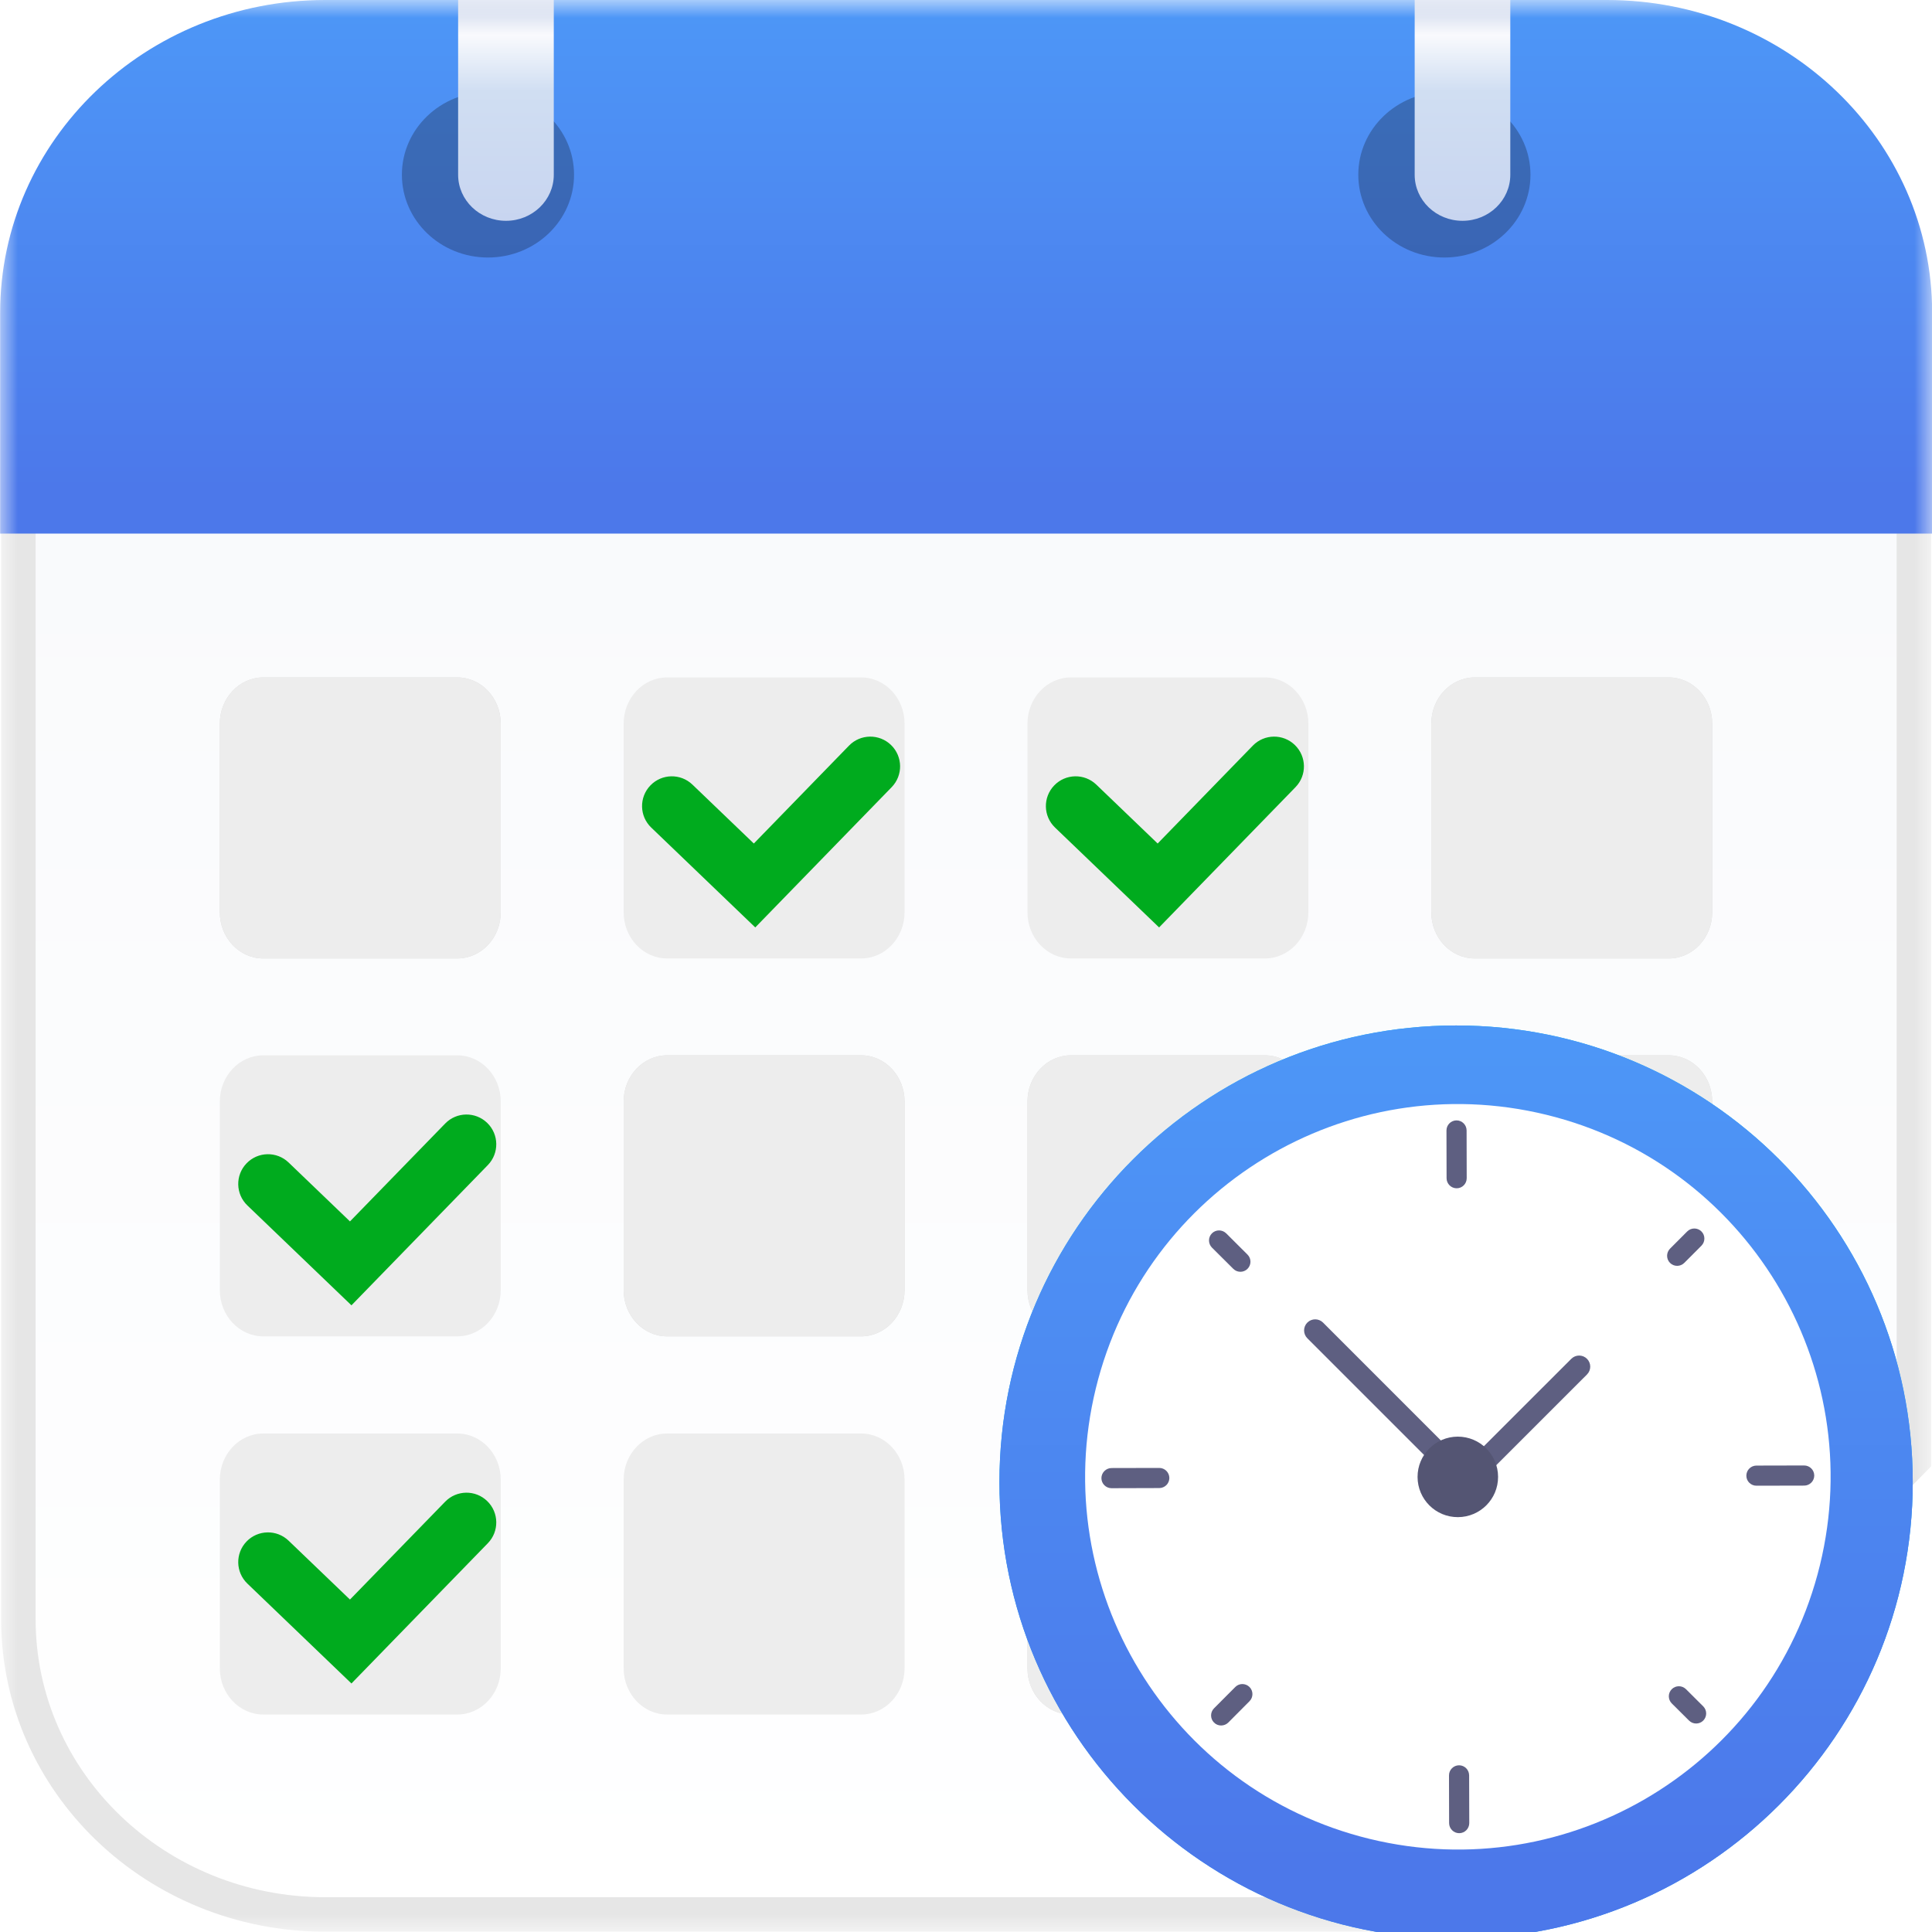
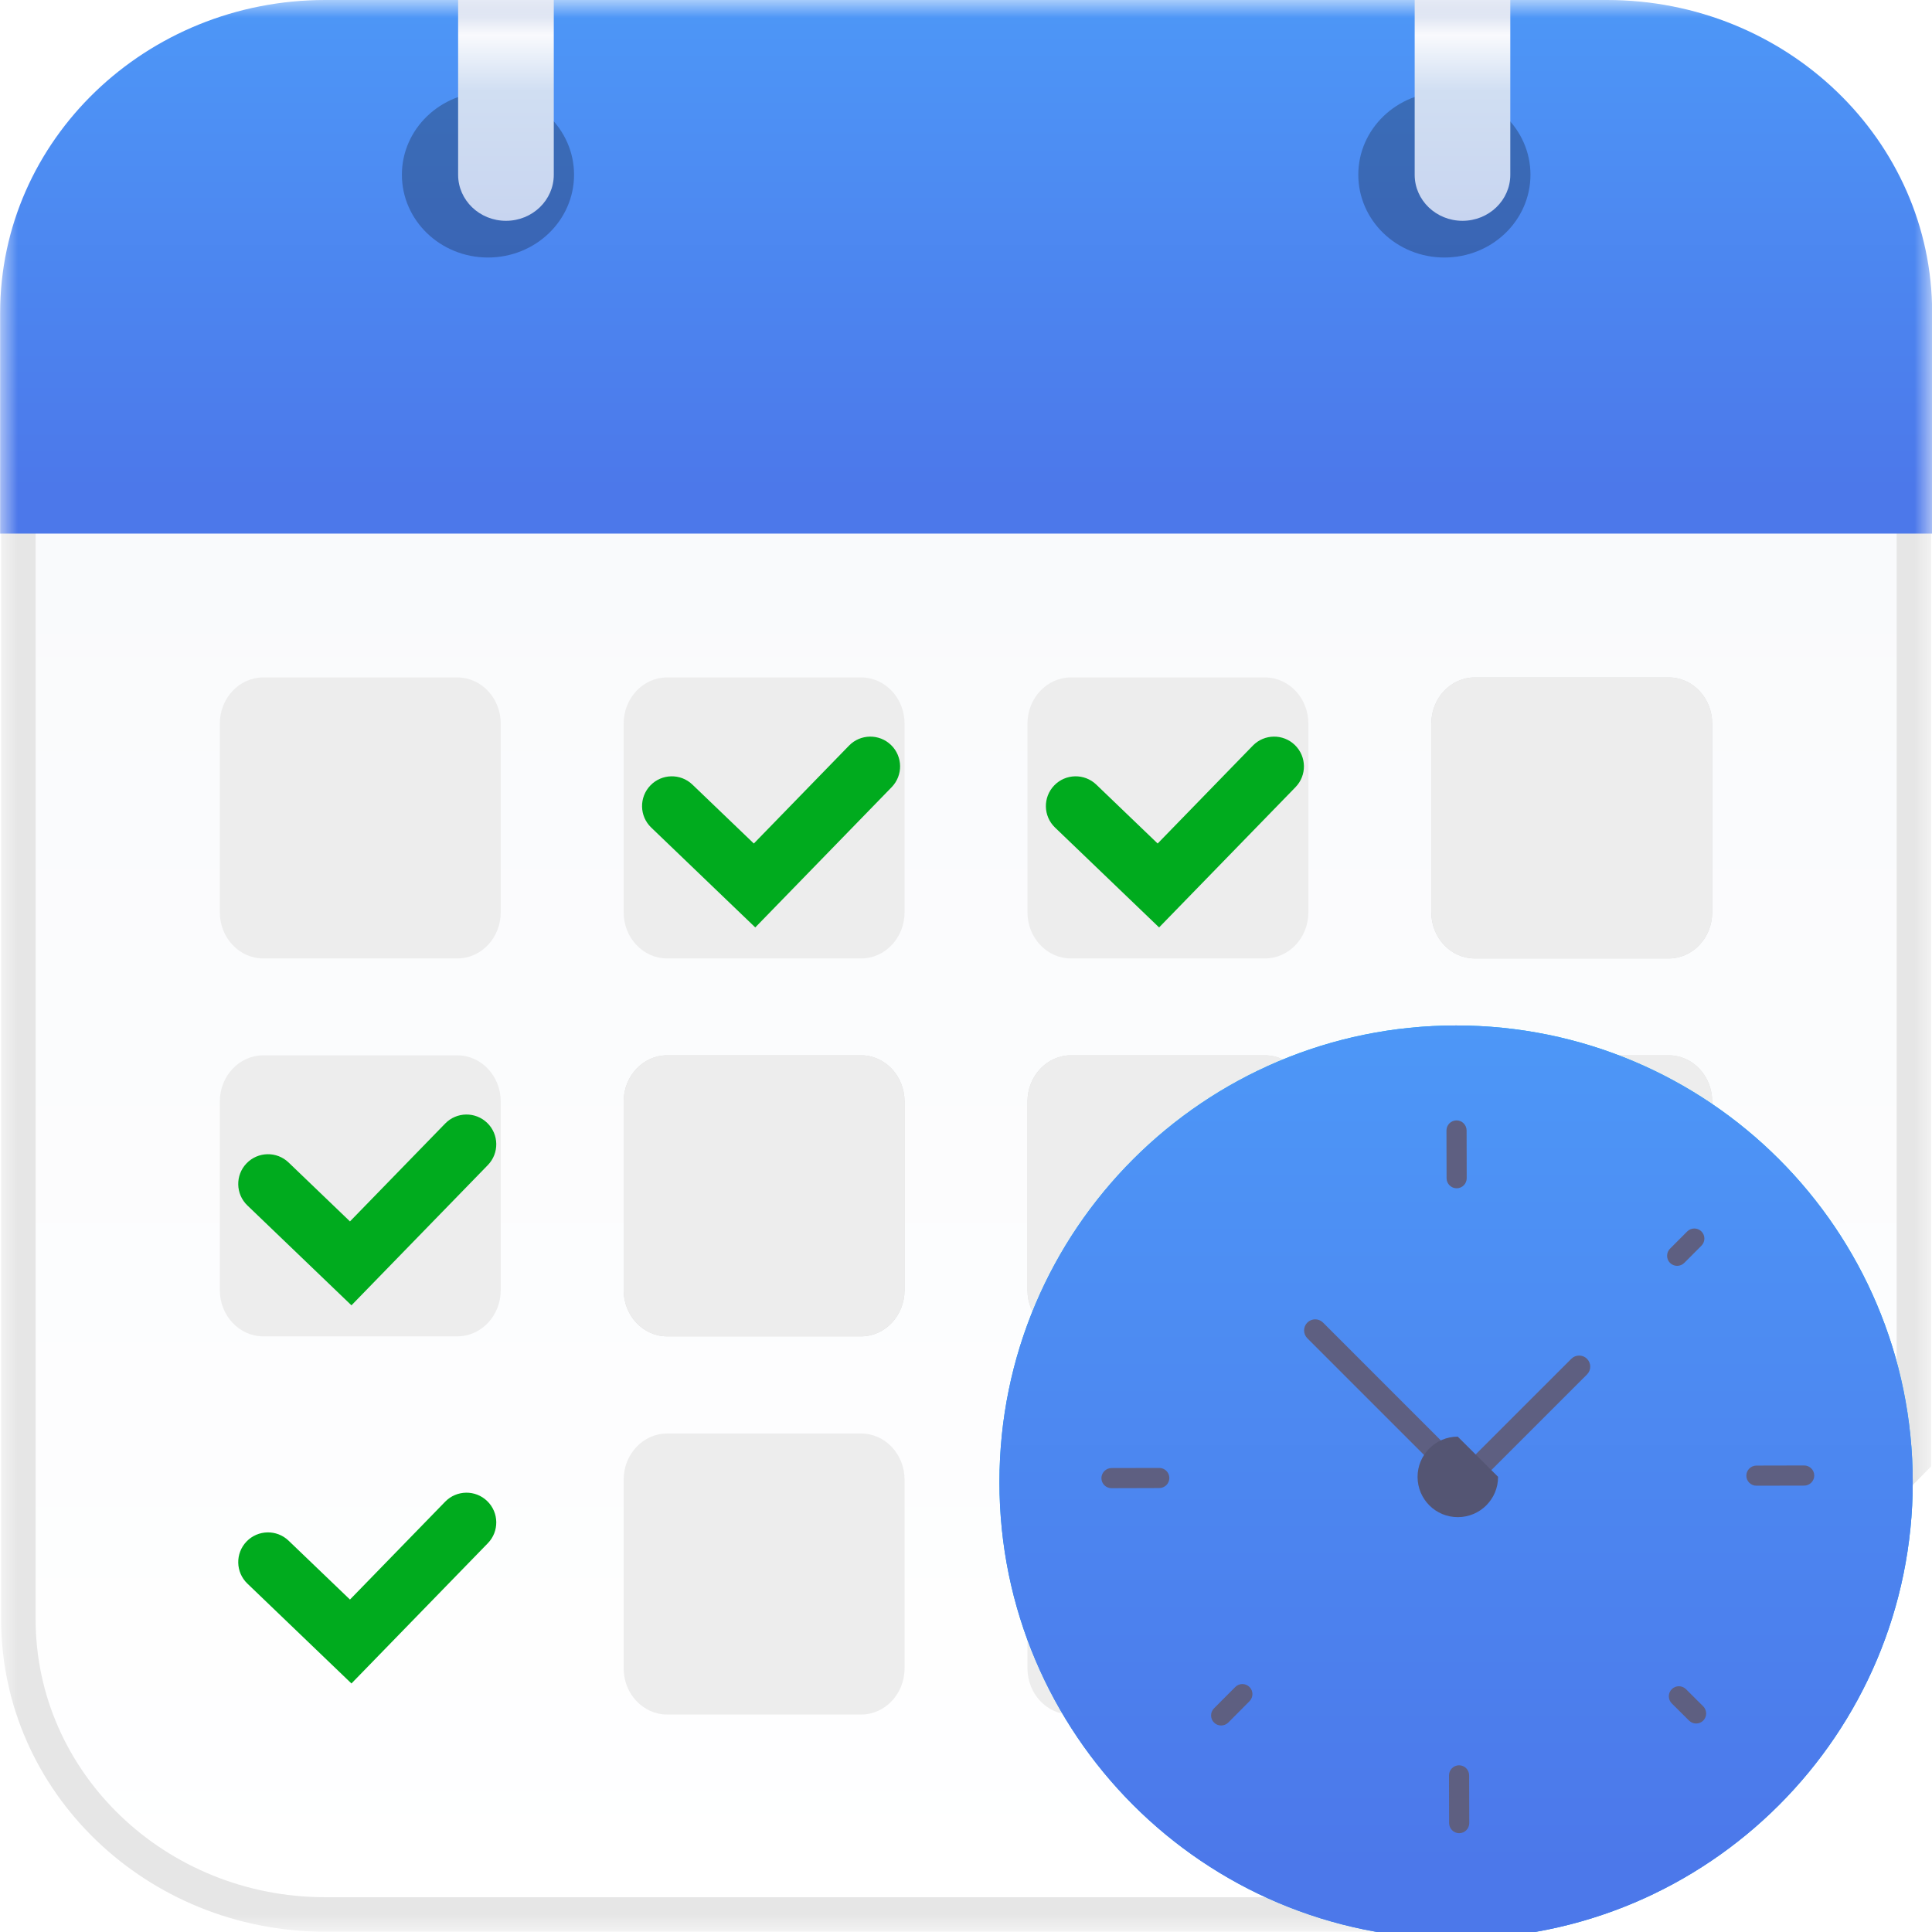
<svg xmlns="http://www.w3.org/2000/svg" width="55" height="55" viewBox="0 0 55 55" fill="none">
  <g clip-path="url(#clip0_6835_23650)">
    <mask id="mask0_6835_23650" style="mask-type:luminance" maskUnits="userSpaceOnUse" x="0" y="0" width="56" height="55">
      <path d="M55.004 0H0.004V55H55.004V0Z" fill="white" />
    </mask>
    <g mask="url(#mask0_6835_23650)">
      <path d="M45.747 0.5H9.262C4.436 0.5 0.523 4.263 0.523 8.905V46.096C0.523 50.738 4.436 54.501 9.262 54.501H39.004L46.004 49.543C50.83 49.543 50.004 50.738 50.004 46.096L54.485 41.543V8.905C54.485 4.263 50.573 0.5 45.747 0.5Z" fill="url(#paint0_linear_6835_23650)" stroke="#E6E6E6" stroke-width="0.982" />
      <path d="M0.004 8.905C0.004 3.987 4.149 0 9.261 0H45.746C50.859 0 55.004 3.987 55.004 8.905V15.19H0.004V8.905Z" fill="url(#paint1_linear_6835_23650)" />
      <path opacity="0.25" d="M13.892 7.331C15.245 7.331 16.342 6.276 16.342 4.974C16.342 3.673 15.245 2.617 13.892 2.617C12.539 2.617 11.441 3.673 11.441 4.974C11.441 6.276 12.539 7.331 13.892 7.331Z" fill="black" />
      <path opacity="0.25" d="M41.118 7.331C42.472 7.331 43.569 6.276 43.569 4.974C43.569 3.673 42.472 2.617 41.118 2.617C39.765 2.617 38.668 3.673 38.668 4.974C38.668 6.276 39.765 7.331 41.118 7.331Z" fill="black" />
      <g filter="url(#filter0_d_6835_23650)">
        <path d="M12.527 0H15.25V4.976C15.25 5.699 14.641 6.286 13.889 6.286C13.137 6.286 12.527 5.699 12.527 4.976V0Z" fill="url(#paint2_linear_6835_23650)" />
      </g>
      <g filter="url(#filter1_d_6835_23650)">
        <path d="M39.758 0H42.48V4.976C42.48 5.699 41.871 6.286 41.119 6.286C40.367 6.286 39.758 5.699 39.758 4.976V0Z" fill="url(#paint3_linear_6835_23650)" />
      </g>
    </g>
-     <path d="M13.018 19.285H7.495C6.812 19.285 6.258 19.874 6.258 20.6V25.97C6.258 26.697 6.812 27.285 7.495 27.285H13.018C13.701 27.285 14.255 26.697 14.255 25.97V20.6C14.255 19.874 13.701 19.285 13.018 19.285Z" fill="#D9D9D9" />
    <path d="M13.018 19.285H7.495C6.812 19.285 6.258 19.874 6.258 20.6V25.97C6.258 26.697 6.812 27.285 7.495 27.285H13.018C13.701 27.285 14.255 26.697 14.255 25.97V20.6C14.255 19.874 13.701 19.285 13.018 19.285Z" fill="#EDEDED" />
    <path d="M24.514 19.285H18.991C18.308 19.285 17.754 19.874 17.754 20.6V25.97C17.754 26.697 18.308 27.285 18.991 27.285H24.514C25.197 27.285 25.751 26.697 25.751 25.97V20.6C25.751 19.874 25.197 19.285 24.514 19.285Z" fill="#EDEDED" />
    <g filter="url(#filter2_d_6835_23650)">
      <path fill-rule="evenodd" clip-rule="evenodd" d="M25.167 20.81C25.503 21.137 25.51 21.673 25.184 22.009L21.301 26.002L18.339 23.159C18.001 22.835 17.99 22.299 18.314 21.961C18.638 21.623 19.175 21.612 19.512 21.936L21.26 23.613L23.969 20.827C24.295 20.491 24.832 20.484 25.167 20.81Z" fill="#00AB1E" />
    </g>
    <path d="M36.01 19.285H30.487C29.804 19.285 29.25 19.874 29.25 20.6V25.97C29.25 26.697 29.804 27.285 30.487 27.285H36.01C36.693 27.285 37.247 26.697 37.247 25.97V20.6C37.247 19.874 36.693 19.285 36.01 19.285Z" fill="#EDEDED" />
    <g filter="url(#filter3_d_6835_23650)">
      <path fill-rule="evenodd" clip-rule="evenodd" d="M36.663 20.81C36.999 21.137 37.007 21.673 36.68 22.009L32.797 26.002L29.835 23.159C29.497 22.835 29.486 22.299 29.81 21.961C30.134 21.623 30.671 21.612 31.009 21.936L32.756 23.613L35.465 20.827C35.791 20.491 36.328 20.484 36.663 20.81Z" fill="#00AB1E" />
    </g>
    <path d="M47.506 19.285H41.983C41.3 19.285 40.746 19.874 40.746 20.6V25.97C40.746 26.697 41.3 27.285 41.983 27.285H47.506C48.189 27.285 48.743 26.697 48.743 25.97V20.6C48.743 19.874 48.189 19.285 47.506 19.285Z" fill="#D9D9D9" />
    <path d="M47.506 19.285H41.983C41.3 19.285 40.746 19.874 40.746 20.6V25.97C40.746 26.697 41.3 27.285 41.983 27.285H47.506C48.189 27.285 48.743 26.697 48.743 25.97V20.6C48.743 19.874 48.189 19.285 47.506 19.285Z" fill="#EDEDED" />
    <path d="M13.018 30.043H7.495C6.812 30.043 6.258 30.632 6.258 31.358V36.728C6.258 37.454 6.812 38.043 7.495 38.043H13.018C13.701 38.043 14.255 37.454 14.255 36.728V31.358C14.255 30.632 13.701 30.043 13.018 30.043Z" fill="#EDEDED" />
    <g filter="url(#filter4_d_6835_23650)">
      <path fill-rule="evenodd" clip-rule="evenodd" d="M13.671 31.568C14.007 31.894 14.014 32.431 13.688 32.767L9.805 36.76L6.843 33.917C6.505 33.593 6.494 33.056 6.818 32.719C7.142 32.381 7.679 32.37 8.016 32.694L9.763 34.371L12.473 31.585C12.799 31.249 13.336 31.242 13.671 31.568Z" fill="#00AB1E" />
    </g>
    <path d="M24.514 30.043H18.991C18.308 30.043 17.754 30.632 17.754 31.358V36.728C17.754 37.454 18.308 38.043 18.991 38.043H24.514C25.197 38.043 25.751 37.454 25.751 36.728V31.358C25.751 30.632 25.197 30.043 24.514 30.043Z" fill="#D9D9D9" />
    <path d="M24.514 30.043H18.991C18.308 30.043 17.754 30.632 17.754 31.358V36.728C17.754 37.454 18.308 38.043 18.991 38.043H24.514C25.197 38.043 25.751 37.454 25.751 36.728V31.358C25.751 30.632 25.197 30.043 24.514 30.043Z" fill="#EDEDED" />
    <path d="M36.01 30.043H30.487C29.804 30.043 29.25 30.632 29.25 31.358V36.728C29.25 37.454 29.804 38.043 30.487 38.043H36.01C36.693 38.043 37.247 37.454 37.247 36.728V31.358C37.247 30.632 36.693 30.043 36.01 30.043Z" fill="#D9D9D9" />
    <path d="M36.01 30.043H30.487C29.804 30.043 29.25 30.632 29.25 31.358V36.728C29.25 37.454 29.804 38.043 30.487 38.043H36.01C36.693 38.043 37.247 37.454 37.247 36.728V31.358C37.247 30.632 36.693 30.043 36.01 30.043Z" fill="#EDEDED" />
    <path d="M47.506 30.043H41.983C41.3 30.043 40.746 30.632 40.746 31.358V36.728C40.746 37.454 41.3 38.043 41.983 38.043H47.506C48.189 38.043 48.743 37.454 48.743 36.728V31.358C48.743 30.632 48.189 30.043 47.506 30.043Z" fill="#D9D9D9" />
    <path d="M47.506 30.043H41.983C41.3 30.043 40.746 30.632 40.746 31.358V36.728C40.746 37.454 41.3 38.043 41.983 38.043H47.506C48.189 38.043 48.743 37.454 48.743 36.728V31.358C48.743 30.632 48.189 30.043 47.506 30.043Z" fill="#EDEDED" />
-     <path d="M13.018 40.809H7.495C6.812 40.809 6.258 41.397 6.258 42.123V47.494C6.258 48.22 6.812 48.809 7.495 48.809H13.018C13.701 48.809 14.255 48.22 14.255 47.494V42.123C14.255 41.397 13.701 40.809 13.018 40.809Z" fill="#EDEDED" />
    <g filter="url(#filter5_d_6835_23650)">
      <path fill-rule="evenodd" clip-rule="evenodd" d="M13.671 42.334C14.007 42.66 14.014 43.197 13.688 43.532L9.805 47.525L6.843 44.682C6.505 44.358 6.494 43.822 6.818 43.484C7.142 43.147 7.679 43.136 8.016 43.46L9.763 45.136L12.473 42.35C12.799 42.015 13.336 42.007 13.671 42.334Z" fill="#00AB1E" />
    </g>
    <path d="M24.514 40.809H18.991C18.308 40.809 17.754 41.397 17.754 42.123V47.494C17.754 48.22 18.308 48.809 18.991 48.809H24.514C25.197 48.809 25.751 48.22 25.751 47.494V42.123C25.751 41.397 25.197 40.809 24.514 40.809Z" fill="#EDEDED" />
-     <path d="M36.01 40.809H30.487C29.804 40.809 29.25 41.397 29.25 42.123V47.494C29.25 48.22 29.804 48.809 30.487 48.809H36.01C36.693 48.809 37.247 48.22 37.247 47.494V42.123C37.247 41.397 36.693 40.809 36.01 40.809Z" fill="#D9D9D9" />
    <path d="M36.01 40.809H30.487C29.804 40.809 29.25 41.397 29.25 42.123V47.494C29.25 48.22 29.804 48.809 30.487 48.809H36.01C36.693 48.809 37.247 48.22 37.247 47.494V42.123C37.247 41.397 36.693 40.809 36.01 40.809Z" fill="#EDEDED" />
    <path d="M47.506 40.809H41.983C41.3 40.809 40.746 41.397 40.746 42.123V47.494C40.746 48.22 41.3 48.809 41.983 48.809H47.506C48.189 48.809 48.743 48.22 48.743 47.494V42.123C48.743 41.397 48.189 40.809 47.506 40.809Z" fill="#D9D9D9" />
    <g filter="url(#filter6_iiii_6835_23650)">
      <path d="M41.502 55.043C48.682 55.043 54.502 49.223 54.502 42.043C54.502 34.863 48.682 29.043 41.502 29.043C34.322 29.043 28.502 34.863 28.502 42.043C28.502 49.223 34.322 55.043 41.502 55.043Z" fill="white" />
      <path d="M41.502 55.043C48.682 55.043 54.502 49.223 54.502 42.043C54.502 34.863 48.682 29.043 41.502 29.043C34.322 29.043 28.502 34.863 28.502 42.043C28.502 49.223 34.322 55.043 41.502 55.043Z" fill="url(#paint4_linear_6835_23650)" />
      <path d="M41.502 55.043C48.682 55.043 54.502 49.223 54.502 42.043C54.502 34.863 48.682 29.043 41.502 29.043C34.322 29.043 28.502 34.863 28.502 42.043C28.502 49.223 34.322 55.043 41.502 55.043Z" fill="url(#paint5_linear_6835_23650)" />
    </g>
-     <path d="M38.985 52.348C44.677 53.738 50.418 50.251 51.809 44.559C53.199 38.867 49.712 33.125 44.02 31.735C38.328 30.345 32.586 33.832 31.196 39.524C29.806 45.216 33.293 50.957 38.985 52.348Z" fill="white" />
    <path d="M41.468 33.828C41.31 33.828 41.182 33.7 41.181 33.542L41.178 32.181C41.178 32.024 41.306 31.896 41.464 31.895C41.622 31.895 41.75 32.023 41.751 32.181L41.754 33.541C41.754 33.699 41.627 33.828 41.468 33.828Z" fill="#5E5F81" />
    <path d="M41.54 52.187C41.383 52.187 41.255 52.059 41.253 51.901L41.25 50.541C41.25 50.383 41.378 50.255 41.536 50.254C41.694 50.254 41.822 50.382 41.823 50.54L41.827 51.9C41.826 52.059 41.698 52.187 41.54 52.187Z" fill="#5E5F81" />
    <path d="M49.715 42.009C49.715 41.851 49.843 41.723 50.001 41.722L51.361 41.719C51.519 41.719 51.647 41.847 51.648 42.005C51.648 42.163 51.52 42.291 51.362 42.292L50.002 42.295C49.844 42.295 49.714 42.168 49.715 42.009Z" fill="#5E5F81" />
    <path d="M31.355 42.079C31.356 41.922 31.484 41.794 31.642 41.792L33.002 41.789C33.16 41.789 33.288 41.917 33.289 42.075C33.289 42.233 33.161 42.361 33.002 42.362L31.642 42.366C31.483 42.365 31.355 42.237 31.355 42.079Z" fill="#5E5F81" />
    <path d="M47.543 35.953C47.431 35.842 47.431 35.66 47.542 35.547L48.031 35.057C48.142 34.945 48.324 34.945 48.436 35.056C48.548 35.167 48.548 35.349 48.437 35.462L47.948 35.952C47.836 36.064 47.655 36.064 47.543 35.953Z" fill="#5E5F81" />
    <path d="M34.561 49.038C34.449 48.927 34.449 48.745 34.56 48.633L35.165 48.026C35.276 47.913 35.458 47.914 35.57 48.025C35.682 48.136 35.682 48.318 35.571 48.43L34.966 49.038C34.853 49.149 34.671 49.149 34.561 49.038Z" fill="#5E5F81" />
    <path d="M47.591 48.088C47.703 47.976 47.884 47.976 47.996 48.087L48.487 48.576C48.599 48.687 48.599 48.869 48.488 48.981C48.377 49.093 48.195 49.093 48.083 48.981L47.592 48.493C47.48 48.381 47.48 48.2 47.591 48.088Z" fill="#5E5F81" />
-     <path d="M34.501 35.111C34.613 34.999 34.794 35 34.907 35.111L35.514 35.716C35.626 35.827 35.626 36.009 35.514 36.121C35.403 36.233 35.221 36.233 35.109 36.121L34.502 35.517C34.39 35.404 34.39 35.222 34.501 35.111Z" fill="#5E5F81" />
    <path d="M41.544 41.977C41.42 42.1 41.221 42.099 41.097 41.977L37.217 38.098C37.094 37.974 37.094 37.775 37.217 37.651C37.341 37.528 37.54 37.528 37.664 37.651L41.542 41.53C41.667 41.653 41.667 41.853 41.544 41.977Z" fill="#5E5F81" />
    <path d="M41.491 42.37C41.368 42.245 41.368 42.047 41.49 41.923L44.732 38.682C44.856 38.559 45.055 38.559 45.178 38.682C45.302 38.806 45.301 39.005 45.179 39.128L41.937 42.369C41.815 42.493 41.614 42.493 41.491 42.37Z" fill="#5E5F81" />
-     <path d="M42.647 42.042C42.649 42.675 42.137 43.188 41.504 43.19C40.87 43.192 40.357 42.68 40.355 42.047C40.354 41.413 40.866 40.9 41.499 40.898C42.132 40.897 42.645 41.409 42.647 42.042Z" fill="#545573" />
+     <path d="M42.647 42.042C42.649 42.675 42.137 43.188 41.504 43.19C40.87 43.192 40.357 42.68 40.355 42.047C40.354 41.413 40.866 40.9 41.499 40.898Z" fill="#545573" />
  </g>
  <defs>
    <filter id="filter0_d_6835_23650" x="12.012" y="-1.03" width="4.782" height="8.345" filterUnits="userSpaceOnUse" color-interpolation-filters="sRGB">
      <feFlood flood-opacity="0" result="BackgroundImageFix" />
      <feColorMatrix in="SourceAlpha" type="matrix" values="0 0 0 0 0 0 0 0 0 0 0 0 0 0 0 0 0 0 127 0" result="hardAlpha" />
      <feOffset dx="0.515" />
      <feGaussianBlur stdDeviation="0.515" />
      <feColorMatrix type="matrix" values="0 0 0 0 0 0 0 0 0 0 0 0 0 0 0 0 0 0 0.13 0" />
      <feBlend mode="normal" in2="BackgroundImageFix" result="effect1_dropShadow_6835_23650" />
      <feBlend mode="normal" in="SourceGraphic" in2="effect1_dropShadow_6835_23650" result="shape" />
    </filter>
    <filter id="filter1_d_6835_23650" x="39.243" y="-1.03" width="4.782" height="8.345" filterUnits="userSpaceOnUse" color-interpolation-filters="sRGB">
      <feFlood flood-opacity="0" result="BackgroundImageFix" />
      <feColorMatrix in="SourceAlpha" type="matrix" values="0 0 0 0 0 0 0 0 0 0 0 0 0 0 0 0 0 0 127 0" result="hardAlpha" />
      <feOffset dx="0.515" />
      <feGaussianBlur stdDeviation="0.515" />
      <feColorMatrix type="matrix" values="0 0 0 0 0 0 0 0 0 0 0 0 0 0 0 0 0 0 0.13 0" />
      <feBlend mode="normal" in2="BackgroundImageFix" result="effect1_dropShadow_6835_23650" />
      <feBlend mode="normal" in="SourceGraphic" in2="effect1_dropShadow_6835_23650" result="shape" />
    </filter>
    <filter id="filter2_d_6835_23650" x="17.778" y="20.47" width="8.346" height="6.43" filterUnits="userSpaceOnUse" color-interpolation-filters="sRGB">
      <feFlood flood-opacity="0" result="BackgroundImageFix" />
      <feColorMatrix in="SourceAlpha" type="matrix" values="0 0 0 0 0 0 0 0 0 0 0 0 0 0 0 0 0 0 127 0" result="hardAlpha" />
      <feOffset dx="0.2" dy="0.4" />
      <feGaussianBlur stdDeviation="0.25" />
      <feColorMatrix type="matrix" values="0 0 0 0 0 0 0 0 0 0 0 0 0 0 0 0 0 0 0.22 0" />
      <feBlend mode="normal" in2="BackgroundImageFix" result="effect1_dropShadow_6835_23650" />
      <feBlend mode="normal" in="SourceGraphic" in2="effect1_dropShadow_6835_23650" result="shape" />
    </filter>
    <filter id="filter3_d_6835_23650" x="29.274" y="20.47" width="8.346" height="6.43" filterUnits="userSpaceOnUse" color-interpolation-filters="sRGB">
      <feFlood flood-opacity="0" result="BackgroundImageFix" />
      <feColorMatrix in="SourceAlpha" type="matrix" values="0 0 0 0 0 0 0 0 0 0 0 0 0 0 0 0 0 0 127 0" result="hardAlpha" />
      <feOffset dx="0.2" dy="0.4" />
      <feGaussianBlur stdDeviation="0.25" />
      <feColorMatrix type="matrix" values="0 0 0 0 0 0 0 0 0 0 0 0 0 0 0 0 0 0 0.22 0" />
      <feBlend mode="normal" in2="BackgroundImageFix" result="effect1_dropShadow_6835_23650" />
      <feBlend mode="normal" in="SourceGraphic" in2="effect1_dropShadow_6835_23650" result="shape" />
    </filter>
    <filter id="filter4_d_6835_23650" x="6.282" y="31.228" width="8.346" height="6.43" filterUnits="userSpaceOnUse" color-interpolation-filters="sRGB">
      <feFlood flood-opacity="0" result="BackgroundImageFix" />
      <feColorMatrix in="SourceAlpha" type="matrix" values="0 0 0 0 0 0 0 0 0 0 0 0 0 0 0 0 0 0 127 0" result="hardAlpha" />
      <feOffset dx="0.2" dy="0.4" />
      <feGaussianBlur stdDeviation="0.25" />
      <feColorMatrix type="matrix" values="0 0 0 0 0 0 0 0 0 0 0 0 0 0 0 0 0 0 0.22 0" />
      <feBlend mode="normal" in2="BackgroundImageFix" result="effect1_dropShadow_6835_23650" />
      <feBlend mode="normal" in="SourceGraphic" in2="effect1_dropShadow_6835_23650" result="shape" />
    </filter>
    <filter id="filter5_d_6835_23650" x="6.282" y="41.994" width="8.346" height="6.43" filterUnits="userSpaceOnUse" color-interpolation-filters="sRGB">
      <feFlood flood-opacity="0" result="BackgroundImageFix" />
      <feColorMatrix in="SourceAlpha" type="matrix" values="0 0 0 0 0 0 0 0 0 0 0 0 0 0 0 0 0 0 127 0" result="hardAlpha" />
      <feOffset dx="0.2" dy="0.4" />
      <feGaussianBlur stdDeviation="0.25" />
      <feColorMatrix type="matrix" values="0 0 0 0 0 0 0 0 0 0 0 0 0 0 0 0 0 0 0.22 0" />
      <feBlend mode="normal" in2="BackgroundImageFix" result="effect1_dropShadow_6835_23650" />
      <feBlend mode="normal" in="SourceGraphic" in2="effect1_dropShadow_6835_23650" result="shape" />
    </filter>
    <filter id="filter6_iiii_6835_23650" x="28.102" y="28.893" width="26.75" height="26.55" filterUnits="userSpaceOnUse" color-interpolation-filters="sRGB">
      <feFlood flood-opacity="0" result="BackgroundImageFix" />
      <feBlend mode="normal" in="SourceGraphic" in2="BackgroundImageFix" result="shape" />
      <feColorMatrix in="SourceAlpha" type="matrix" values="0 0 0 0 0 0 0 0 0 0 0 0 0 0 0 0 0 0 127 0" result="hardAlpha" />
      <feOffset />
      <feGaussianBlur stdDeviation="1.461" />
      <feComposite in2="hardAlpha" operator="arithmetic" k2="-1" k3="1" />
      <feColorMatrix type="matrix" values="0 0 0 0 0 0 0 0 0 0.488 0 0 0 0 0.841 0 0 0 0.35 0" />
      <feBlend mode="normal" in2="shape" result="effect1_innerShadow_6835_23650" />
      <feColorMatrix in="SourceAlpha" type="matrix" values="0 0 0 0 0 0 0 0 0 0 0 0 0 0 0 0 0 0 127 0" result="hardAlpha" />
      <feOffset dx="0.35" dy="-0.1" />
      <feGaussianBlur stdDeviation="0.3" />
      <feComposite in2="hardAlpha" operator="arithmetic" k2="-1" k3="1" />
      <feColorMatrix type="matrix" values="0 0 0 0 0.294 0 0 0 0 0.437 0 0 0 0 0.804 0 0 0 1 0" />
      <feBlend mode="normal" in2="effect1_innerShadow_6835_23650" result="effect2_innerShadow_6835_23650" />
      <feColorMatrix in="SourceAlpha" type="matrix" values="0 0 0 0 0 0 0 0 0 0 0 0 0 0 0 0 0 0 127 0" result="hardAlpha" />
      <feOffset dy="-0.15" />
      <feGaussianBlur stdDeviation="0.3" />
      <feComposite in2="hardAlpha" operator="arithmetic" k2="-1" k3="1" />
      <feColorMatrix type="matrix" values="0 0 0 0 0.146 0 0 0 0 0.201 0 0 0 0 0.583 0 0 0 1 0" />
      <feBlend mode="normal" in2="effect2_innerShadow_6835_23650" result="effect3_innerShadow_6835_23650" />
      <feColorMatrix in="SourceAlpha" type="matrix" values="0 0 0 0 0 0 0 0 0 0 0 0 0 0 0 0 0 0 127 0" result="hardAlpha" />
      <feOffset dx="-0.4" dy="0.4" />
      <feGaussianBlur stdDeviation="0.2" />
      <feComposite in2="hardAlpha" operator="arithmetic" k2="-1" k3="1" />
      <feColorMatrix type="matrix" values="0 0 0 0 0.63 0 0 0 0 0.8 0 0 0 0 1 0 0 0 1 0" />
      <feBlend mode="normal" in2="effect3_innerShadow_6835_23650" result="effect4_innerShadow_6835_23650" />
    </filter>
    <linearGradient id="paint0_linear_6835_23650" x1="27.504" y1="14.667" x2="27.504" y2="55.001" gradientUnits="userSpaceOnUse">
      <stop stop-color="#F9FAFC" />
      <stop offset="1" stop-color="white" />
    </linearGradient>
    <linearGradient id="paint1_linear_6835_23650" x1="27.504" y1="13.965" x2="27.504" y2="0" gradientUnits="userSpaceOnUse">
      <stop stop-color="#4C78EA" />
      <stop offset="1" stop-color="#4D97F7" />
    </linearGradient>
    <linearGradient id="paint2_linear_6835_23650" x1="13.889" y1="0" x2="13.889" y2="6.286" gradientUnits="userSpaceOnUse">
      <stop stop-color="#CAD4EA" />
      <stop offset="0.159" stop-color="#F9FAFD" />
      <stop offset="0.414" stop-color="#D0DEF2" />
      <stop offset="1" stop-color="#C8D5F0" />
    </linearGradient>
    <linearGradient id="paint3_linear_6835_23650" x1="41.119" y1="0" x2="41.119" y2="6.286" gradientUnits="userSpaceOnUse">
      <stop stop-color="#CAD4EA" />
      <stop offset="0.159" stop-color="#F9FAFD" />
      <stop offset="0.414" stop-color="#D0DEF2" />
      <stop offset="1" stop-color="#C8D5F0" />
    </linearGradient>
    <linearGradient id="paint4_linear_6835_23650" x1="41.502" y1="52.946" x2="41.502" y2="29.043" gradientUnits="userSpaceOnUse">
      <stop stop-color="#168CEE" />
      <stop offset="1" stop-color="#00B8F5" />
    </linearGradient>
    <linearGradient id="paint5_linear_6835_23650" x1="41.502" y1="52.946" x2="41.502" y2="29.043" gradientUnits="userSpaceOnUse">
      <stop stop-color="#4C78EA" />
      <stop offset="1" stop-color="#4D97F7" />
    </linearGradient>
    <clipPath id="clip0_6835_23650">
      <rect width="55" height="55" fill="white" />
    </clipPath>
  </defs>
</svg>